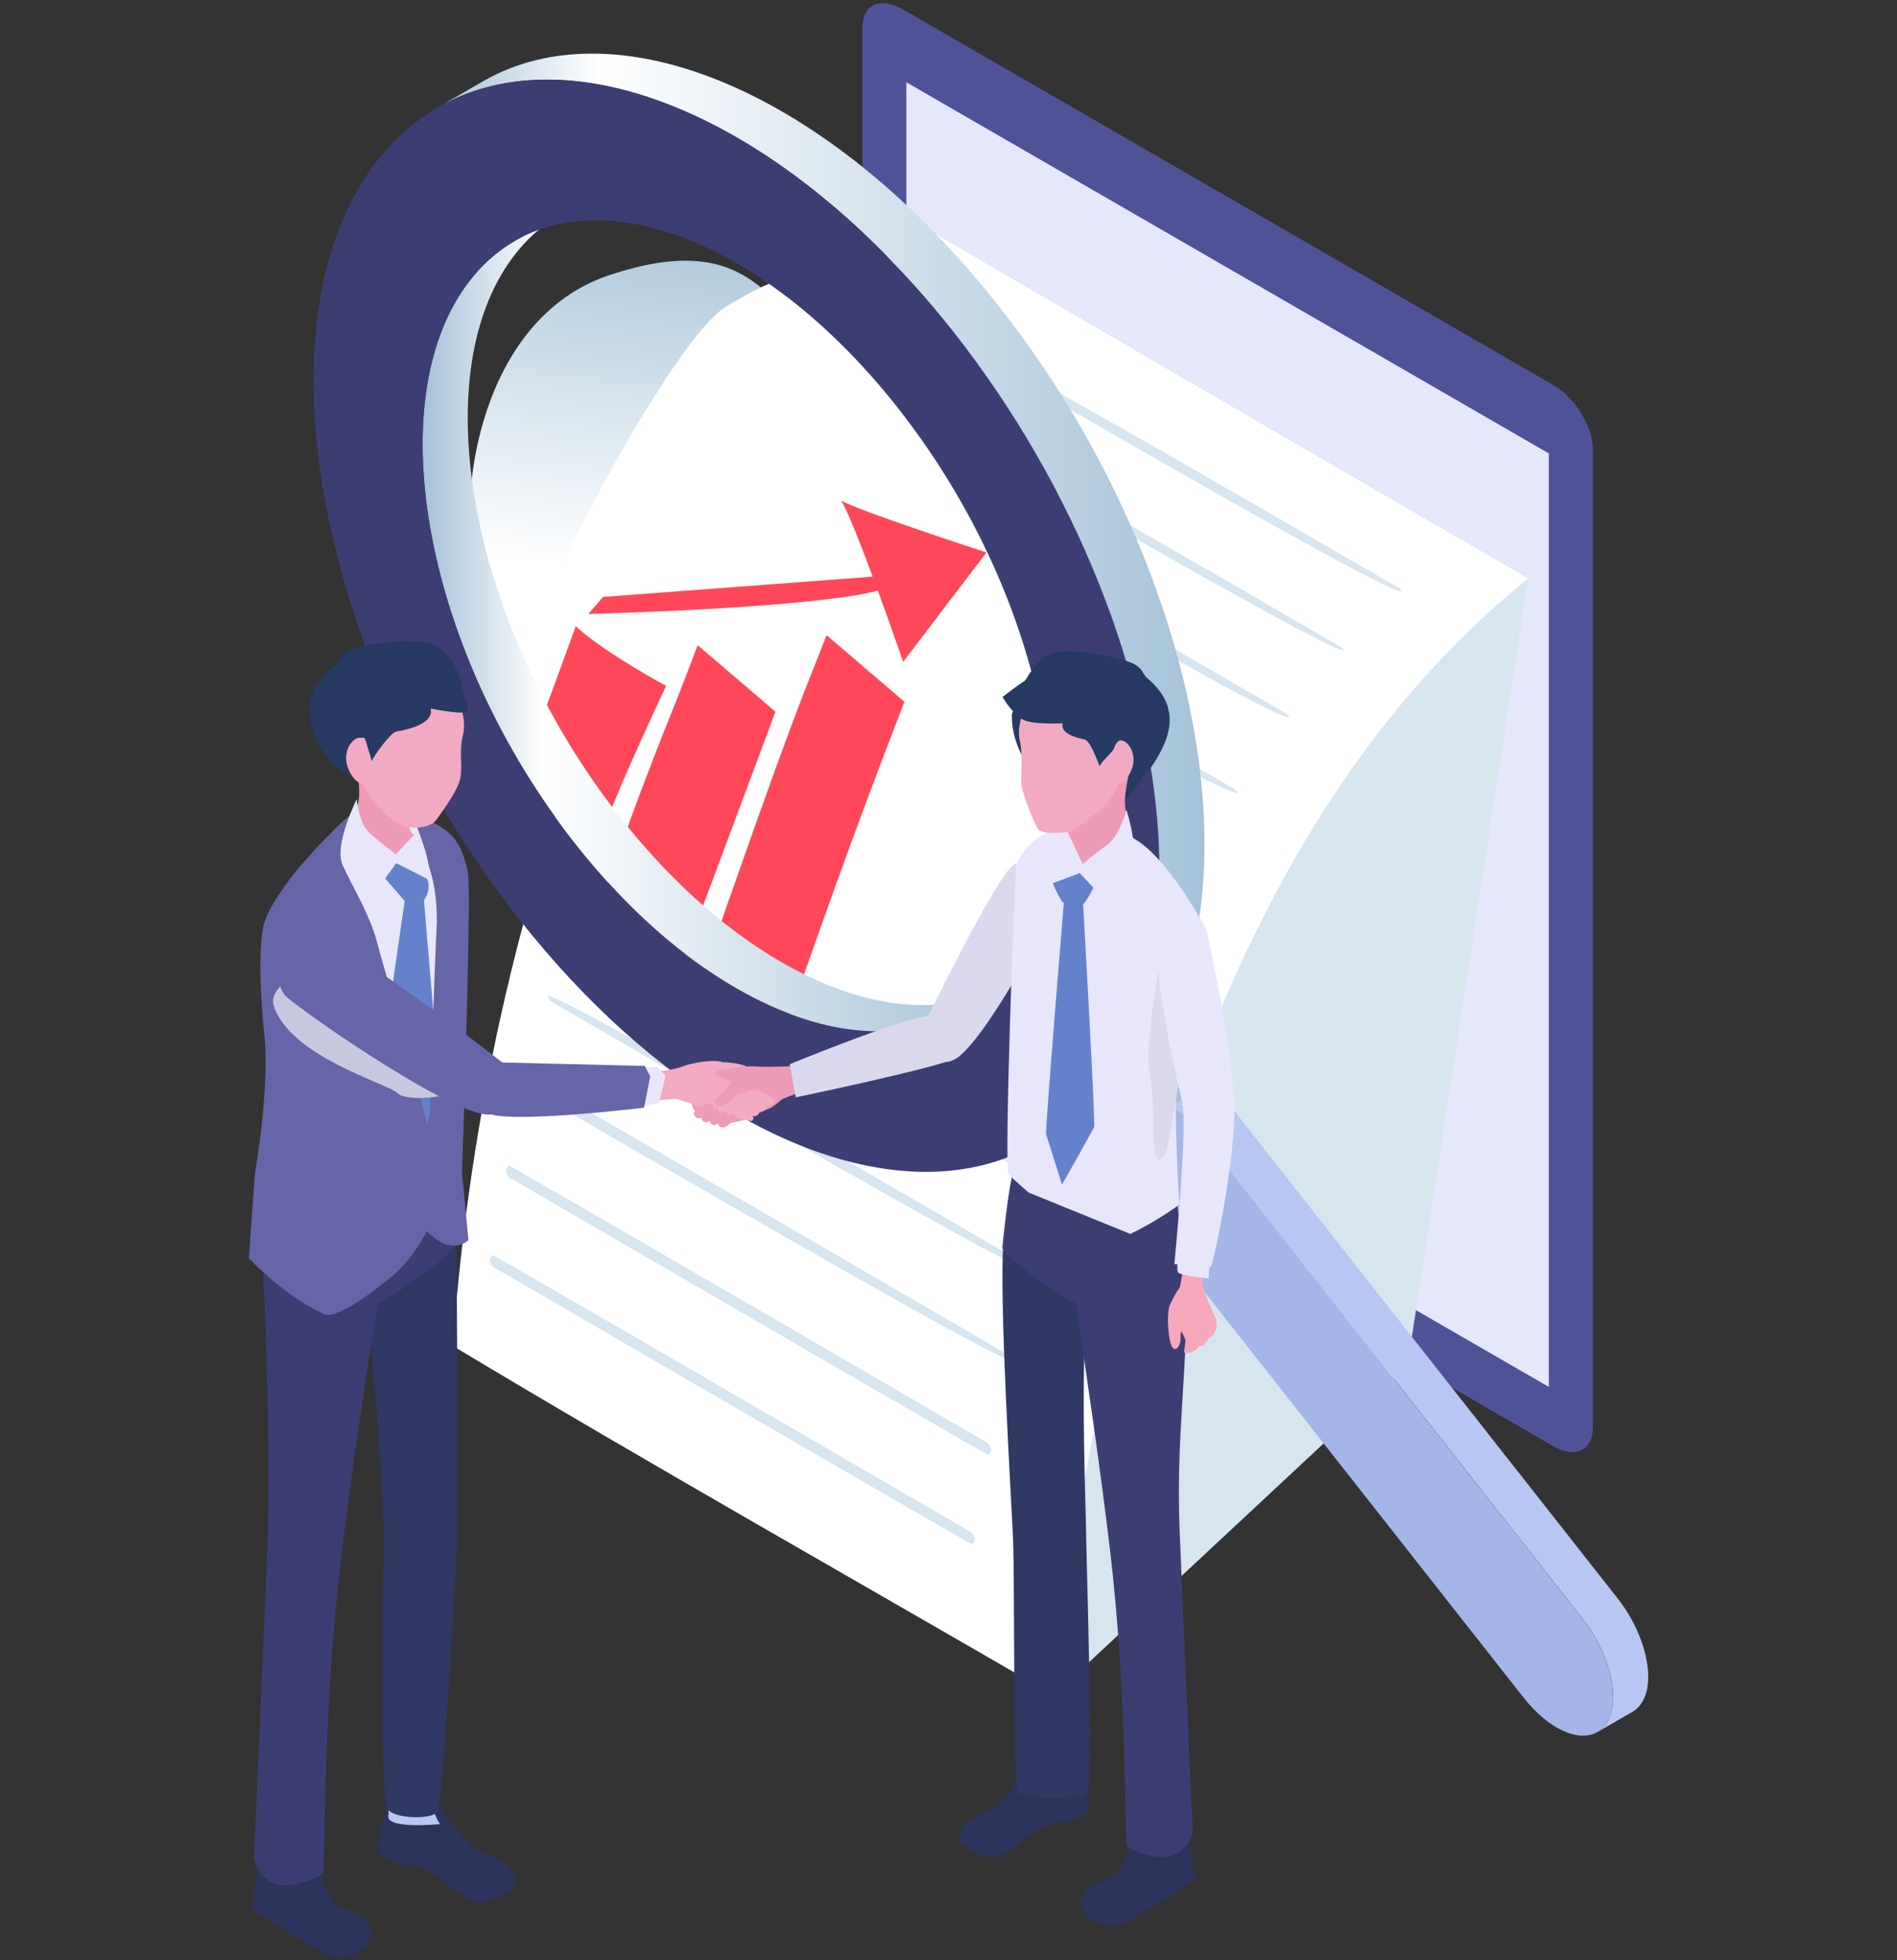
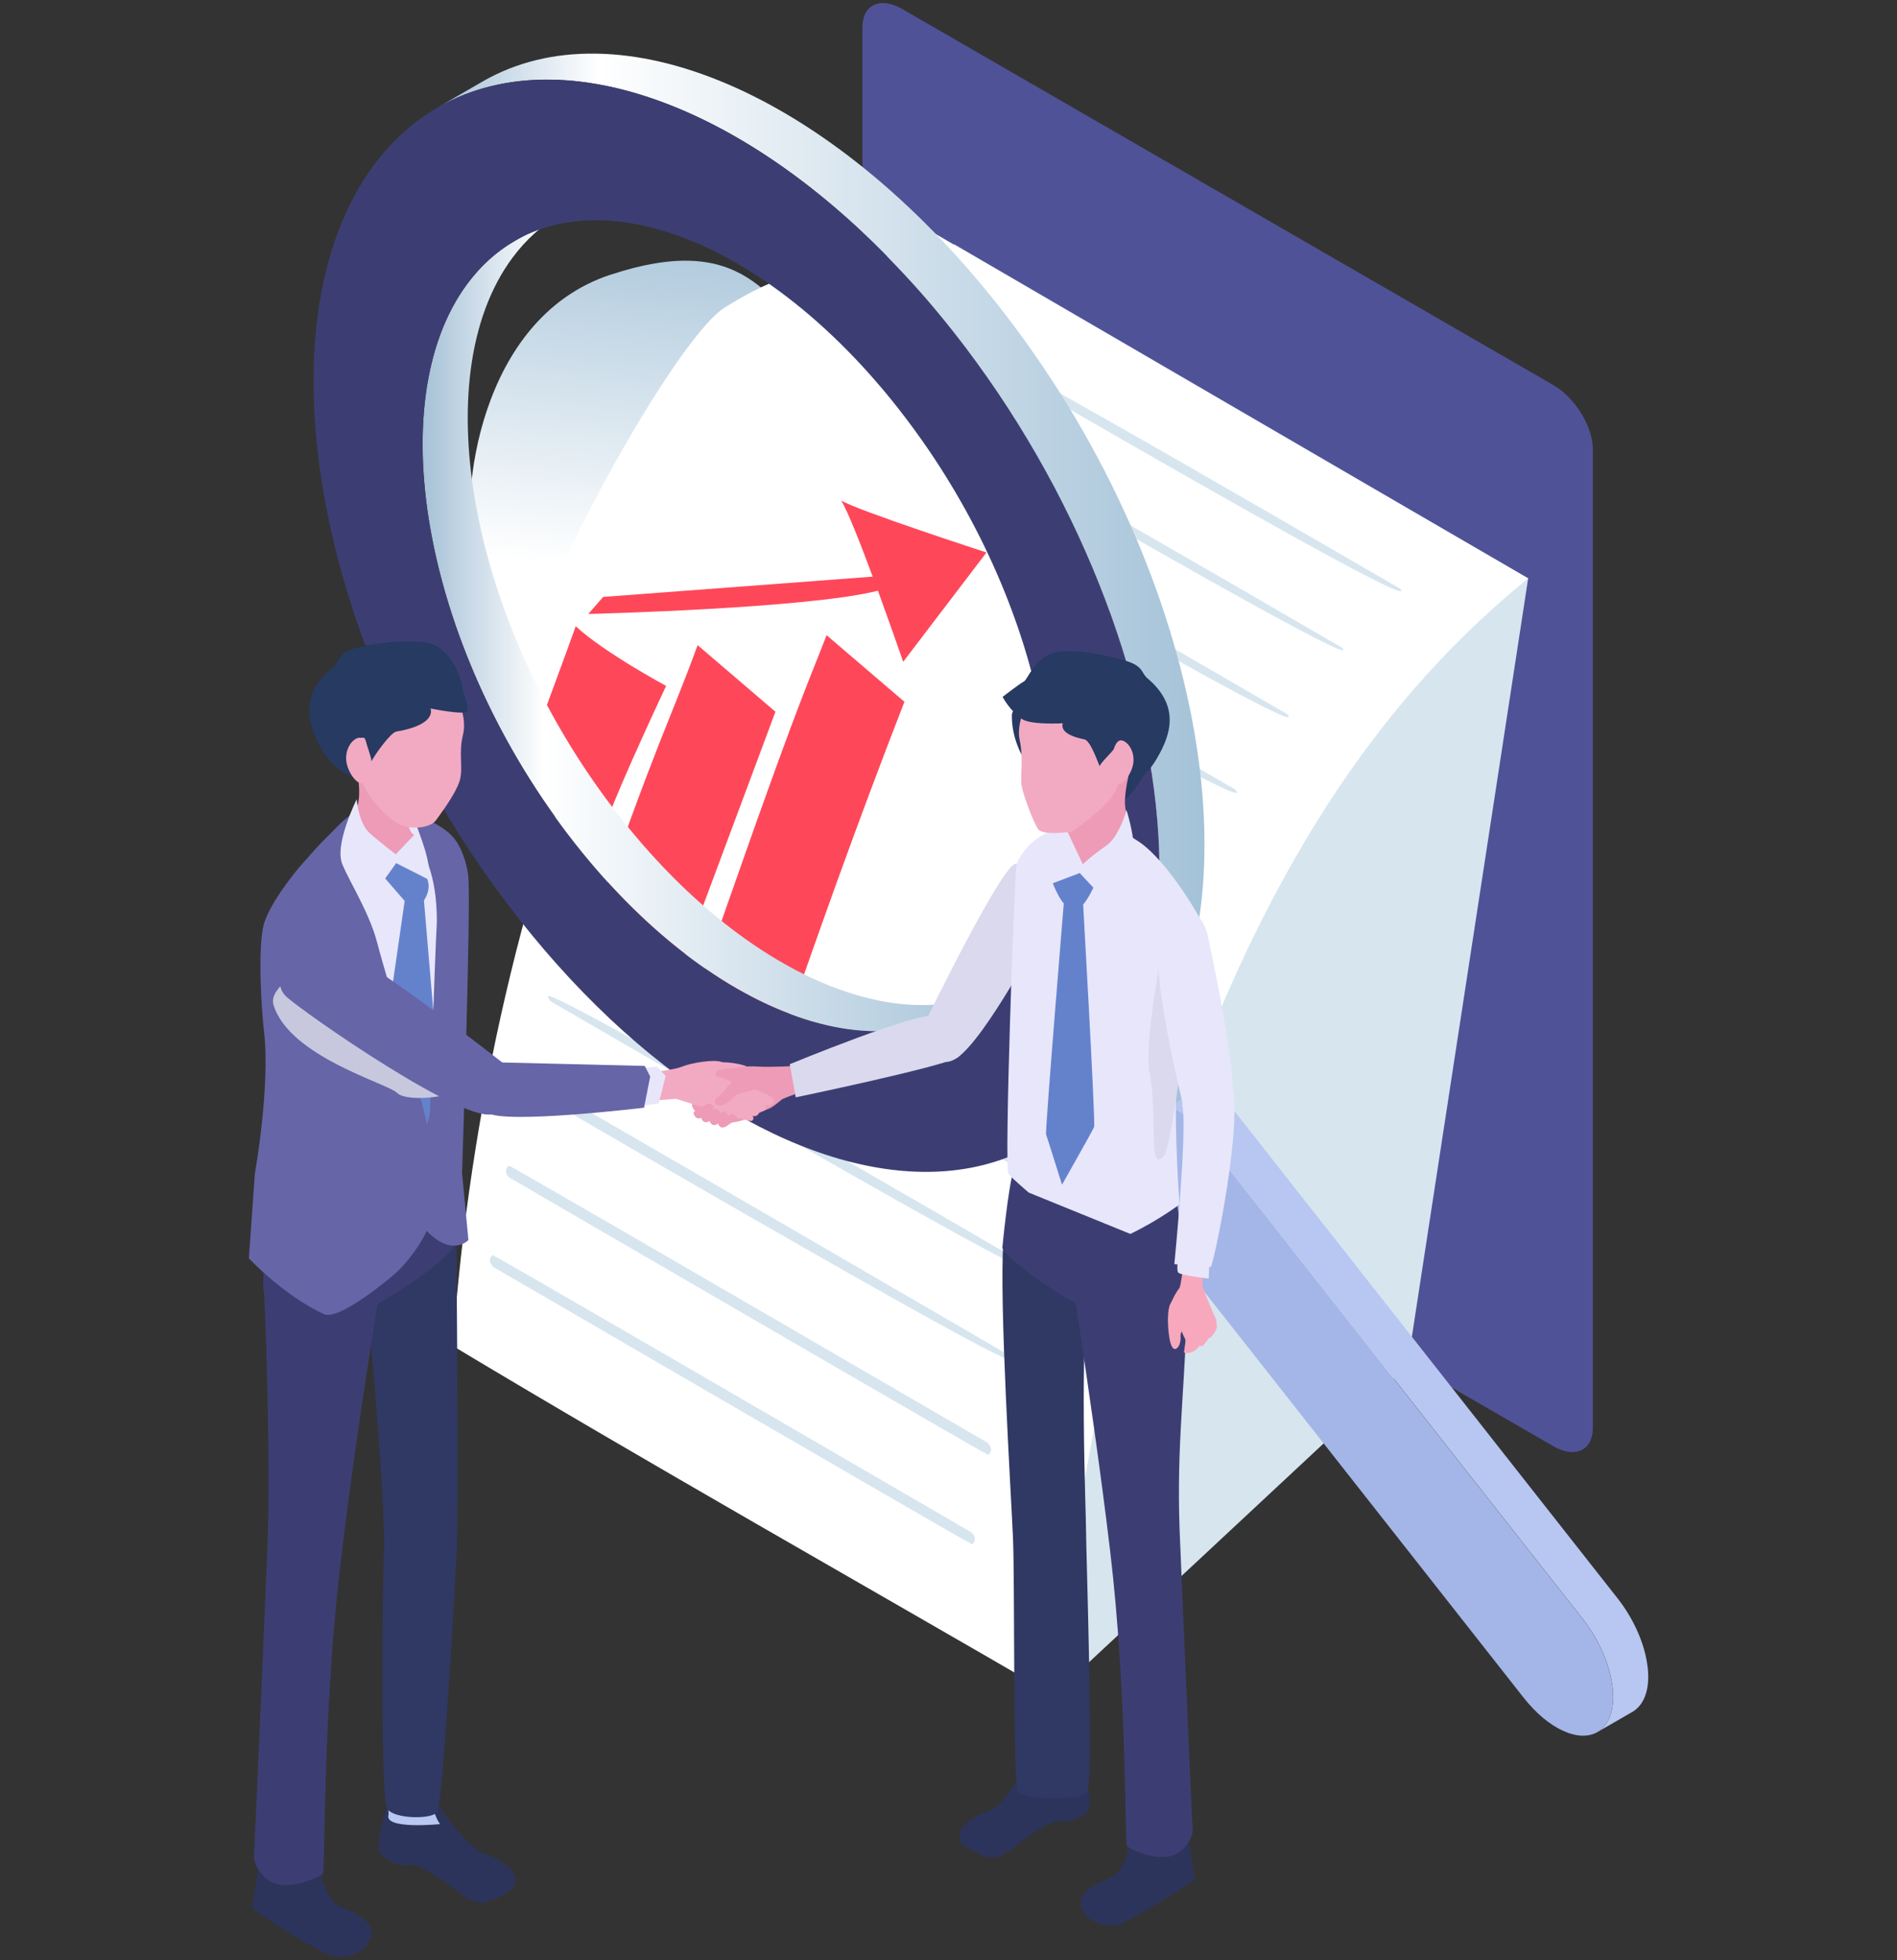
<svg xmlns="http://www.w3.org/2000/svg" xmlns:xlink="http://www.w3.org/1999/xlink" viewBox="0 0 244 252">
  <rect x="0" y="0" width="244" height="252" fill="#333333" stroke="none" />
  <defs>
    <style>
      .cls-1 {
        fill: none;
      }

      .cls-2 {
        fill: #c7c7de;
      }

      .cls-2, .cls-3 {
        mix-blend-mode: multiply;
      }

      .cls-4 {
        fill: #3c3e73;
      }

      .cls-5 {
        fill: #dbd9ed;
      }

      .cls-6 {
        fill: url(#linear-gradient-4);
      }

      .cls-7 {
        fill: url(#linear-gradient-3);
      }

      .cls-8 {
        fill: url(#linear-gradient-2);
      }

      .cls-9 {
        fill: #f2aac2;
      }

      .cls-10 {
        fill: #bfcdf2;
      }

      .cls-11 {
        fill: #6482cc;
      }

      .cls-12 {
        fill: url(#linear-gradient);
      }

      .cls-13 {
        fill: #505298;
      }

      .cls-14 {
        fill: #fe485a;
      }

      .cls-15 {
        fill: #ed9bb6;
      }

      .cls-16 {
        fill: #e8e6fb;
      }

      .cls-17 {
        fill: #263a62;
      }

      .cls-18 {
        isolation: isolate;
      }

      .cls-19 {
        fill: #f7a8bd;
      }

      .cls-20 {
        fill: #2c345c;
      }

      .cls-3, .cls-21 {
        fill: #d7e5ef;
      }

      .cls-22 {
        fill: #fff;
      }

      .cls-23 {
        fill: #5a5994;
      }

      .cls-24 {
        fill: #a4b6e7;
      }

      .cls-25 {
        fill: #b8c8f2;
      }

      .cls-26 {
        fill: #303864;
      }

      .cls-27 {
        fill: #b7c7f1;
      }

      .cls-28 {
        fill: #e5e7fa;
      }

      .cls-29 {
        fill: #6665a7;
      }
    </style>
    <linearGradient id="linear-gradient" x1="86.05" y1="105.21" x2="94.97" y2="26.81" gradientUnits="userSpaceOnUse">
      <stop offset=".39" stop-color="#fff" />
      <stop offset="1" stop-color="#a4c2d8" />
    </linearGradient>
    <linearGradient id="linear-gradient-2" x1="54.36" y1="80.12" x2="129.06" y2="80.12" gradientUnits="userSpaceOnUse">
      <stop offset="0" stop-color="#a6c1d7" />
      <stop offset=".21" stop-color="#fff" />
      <stop offset="1" stop-color="#a4c2d8" />
    </linearGradient>
    <linearGradient id="linear-gradient-3" x1="56.29" y1="77" x2="154.93" y2="77" xlink:href="#linear-gradient-2" />
    <linearGradient id="linear-gradient-4" x1="161.7" y1="151.65" x2="148.39" y2="137.68" gradientUnits="userSpaceOnUse">
      <stop offset="0" stop-color="#a6c1d7" />
      <stop offset="1" stop-color="#a4c2d8" />
    </linearGradient>
  </defs>
  <g class="cls-18">
    <g id="_レイヤー_2" data-name="レイヤー_2">
      <g id="Layer_1">
        <g>
          <rect class="cls-1" width="244" height="252" />
          <g>
            <g>
              <g>
                <path class="cls-13" d="M199.76,185.92l-83.71-48.33c-2.83-1.63-5.12-5.34-5.12-8.28V3.53c0-2.94,2.29-4,5.12-2.37l83.71,48.33c2.83,1.63,5.12,5.34,5.12,8.28v125.79c0,2.94-2.29,4-5.12,2.37Z" />
-                 <polygon class="cls-28" points="199.22 178.32 116.58 130.61 116.58 10.58 199.22 58.3 199.22 178.32" />
              </g>
              <g>
                <polygon class="cls-3" points="135.91 217.6 122.7 181.21 122.7 31.39 196.56 74.36 181.04 175.53 135.91 217.6" />
                <g>
                  <path class="cls-22" d="M118.64,29.08c-17.8,14.26-30.67,34.18-39.71,55.74-11.72,27.7-18.53,58.16-20.69,88.23,25.76,15.46,51.95,30.19,77.92,45.28,1.66-23.26,6.1-46.35,13.31-68.52,9.82-29.56,23.38-56.22,47.09-75.44-26.01-15.03-51.95-30.19-77.92-45.28Z" />
                  <g>
                    <path class="cls-21" d="M180.25,75.93c-.03-.1-.14-.22-.23-.28q-62.88-36.54-62.56-34.86c.02.12.15.27.25.34q63.13,36.69,62.54,34.8Z" />
                    <path class="cls-21" d="M172.56,83.24q-63.12-36.68-62.39-34.82c.04.1.18.2.25.28q63.12,36.68,62.38,34.82c-.04-.1-.15-.22-.25-.28Z" />
                    <path class="cls-21" d="M165.51,91.79h0q-62.85-36.53-62.37-34.74c.04.13.17.27.27.35q62.86,36.53,62.36,34.74c-.04-.13-.16-.28-.27-.35Z" />
                    <path class="cls-21" d="M158.82,101.48q-62.65-36.41-62.34-34.68c.03.16.17.33.3.44q62.87,36.53,62.32,34.61c-.04-.13-.16-.29-.28-.37Z" />
                    <path class="cls-21" d="M152.53,112.26h0q-62.65-36.41-62.29-34.57c.03.16.18.35.3.45q62.65,36.41,62.29,34.57c-.03-.16-.16-.37-.3-.45Z" />
                    <path class="cls-21" d="M146.65,124.06h0q-63.27-36.77-62.21-34.31c.05.12.16.26.27.33,20.4,11.86,40.53,24.19,61.21,35.57.67.37,1.29-.71.96-1.34-.05-.09-.15-.2-.23-.26Z" />
                    <path class="cls-21" d="M141.23,136.83c-20.4-11.86-40.53-24.19-61.21-35.57-.64-.35-1.22.71-.93,1.37.05.12.16.27.27.34,20.4,11.86,40.53,24.19,61.21,35.57.62.34,1.22-.74.93-1.37-.05-.12-.16-.27-.27-.33Z" />
                    <path class="cls-21" d="M135.83,151.93q-62.19-36.14-62.06-34.84c.04.37.27.58.4.66q62.19,36.14,62.06,34.84c-.04-.42-.31-.61-.4-.66Z" />
                    <path class="cls-21" d="M132.5,162.9q-62.19-36.14-62.03-34.81c.05.38.28.59.41.68q62.31,36.21,62.01,34.74c-.04-.21-.21-.49-.4-.6Z" />
                    <path class="cls-21" d="M129.57,174.12q-61.21-35.57-61.57-35.64c-.68.46-.42,1.11.01,1.52q62.22,36.16,61.98,34.79c-.07-.41-.3-.6-.42-.68Z" />
                    <path class="cls-21" d="M127.04,185.51q-61.21-35.57-61.57-35.64c-.78.57-.18,1.37.06,1.54q61.21,35.57,61.56,35.64c.85-.62.04-1.48-.06-1.54Z" />
                    <path class="cls-21" d="M124.93,197.01q-61.21-35.57-61.56-35.64c-.75.58-.13,1.37.11,1.55q61.21,35.57,61.56,35.64c.81-.62,0-1.48-.11-1.55Z" />
                  </g>
                </g>
              </g>
              <g>
                <g>
                  <path class="cls-12" d="M78.52,35.32c-17.27,5.7-19.24,29.16-17.63,34.96,4.18,15.06,24.13,56.31,50.72,44.63,11.7-5.14,1.25-62.86-5.69-69.58-6.94-6.72-10.14-15.7-27.41-10Z" />
                  <path class="cls-22" d="M93.21,39.55c-6.73,4.21-26.66,40.92-25.05,46.71,4.18,15.06,33.39,56.9,59.98,45.22,11.7-5.14,9.95-58.83-3.96-73.5-13.92-14.67-11.16-30.83-30.97-18.43Z" />
                </g>
                <g>
                  <path class="cls-14" d="M74.05,80.52c-1.62,4.52-2.88,7.88-4.4,12.01l8.44,12.92c1.87-5.14,7.59-17.26,7.59-17.26,0,0-8.06-4.34-11.62-7.67Z" />
                  <path class="cls-14" d="M89.73,82.95c-3.76,10.27-5.15,11.99-13.9,37.25,3,2.57,10.01,8.56,10.01,8.56l13.9-37.25s-7.01-6-10.01-8.56Z" />
                  <path class="cls-14" d="M106.32,81.67c-2.65,6.89-3.65,8.22-17.29,47.61,3,2.57,7.01,6,10.01,8.56,6.23-17.97,10.76-30.79,17.29-47.61-3-2.57-7.01-6-10.01-8.56Z" />
                  <path class="cls-14" d="M126.87,71.03s-16.68-5.42-18.67-6.68c.84,1.39,2.48,5.55,4.05,9.79l-34.67,2.61-1.91,2.19s28.23-.69,37.25-2.99c1.74,4.77,3.25,9.14,3.25,9.14l10.71-14.05Z" />
                </g>
                <g>
                  <g>
                    <path id="_x3C_Path_x3E_" class="cls-8" d="M66.2,30.99c-2.29,1.32-4.33,3.14-6.07,5.48-11.48,15.44-5.29,47.65,13.82,71.94,16.21,20.61,36.53,28.9,49.32,21.51l5.8-3.35c-12.8,7.39-33.11-.9-49.32-21.51-19.11-24.29-25.3-56.51-13.82-71.94,1.74-2.34,3.79-4.16,6.07-5.48l-5.8,3.35Z" />
                    <path id="_x3C_Path_x3E_-2" data-name="_x3C_Path_x3E_" class="cls-7" d="M133.17,147.1c3.08-1.78,5.84-4.23,8.18-7.38,15.47-20.8,7.13-64.2-18.61-96.92C100.89,15.03,73.53,3.86,56.29,13.82l5.8-3.35c17.24-9.95,44.6,1.21,66.45,28.98,25.75,32.73,34.08,76.12,18.61,96.92-2.34,3.15-5.1,5.61-8.18,7.38l-5.8,3.35Z" />
                    <g>
                      <polygon id="_x3C_Path_x3E_-3" data-name="_x3C_Path_x3E_" class="cls-6" points="155.85 150.91 140.67 131.62 145.25 128.98 160.43 148.27 155.85 150.91" />
                      <polygon id="_x3C_Path_x3E_-4" data-name="_x3C_Path_x3E_" class="cls-4" points="150.97 157.48 135.79 138.19 140.67 131.62 155.85 150.91 150.97 157.48" />
                    </g>
                    <path id="_x3C_Path_x3E_-5" data-name="_x3C_Path_x3E_" class="cls-4" d="M149,107.45c-1.21-20.44-10.45-44.56-26.26-64.66-2.38-3.03-4.82-5.85-7.34-8.48C94.2,11.95,69.7,4.32,54.41,15.02c-2.33,1.63-4.44,3.68-6.3,6.17-15.47,20.81-7.14,64.2,18.61,96.92,8.61,10.95,18.09,19.32,27.47,24.83,18.63,10.96,36.87,10.61,47.17-3.24,5.96-8.03,8.39-19.42,7.64-32.27ZM129.34,124.45c-11.48,15.43-36.29,8.26-55.4-16.03-18.29-23.24-24.74-53.74-15.21-69.86.43-.73.9-1.43,1.4-2.1,11.47-15.44,36.28-8.26,55.39,16.03,1.35,1.72,2.63,3.47,3.85,5.25,16.05,23.5,20.65,52.34,9.98,66.7Z" />
                  </g>
                  <g>
                    <path id="_x3C_Path_x3E_-6" data-name="_x3C_Path_x3E_" class="cls-27" d="M205.46,222.7c.39-.23.74-.54,1.04-.94,1-1.34,1.22-3.43.77-5.77-.49-2.56-1.78-5.42-3.73-7.9l-50-63.55c-1.32-1.67-2.97-2.35-4-1.75l4.51-2.6c1.04-.6,2.69.07,4,1.75l50,63.55c1.95,2.48,3.24,5.33,3.73,7.9.45,2.34.23,4.43-.77,5.77-.3.4-.65.71-1.04.94l-4.51,2.6Z" />
                    <path id="_x3C_Path_x3E_-7" data-name="_x3C_Path_x3E_" class="cls-24" d="M205.46,222.7c-2.37,1.37-6.29-.36-9.49-4.43l-50-63.55c-.78-.99-1.29-2.13-1.49-3.19-.2-1.06-.1-2.02.37-2.65l4.19-5.63c.14-.19.31-.34.49-.45,1.04-.6,2.69.07,4,1.75l50,63.55c1.95,2.48,3.24,5.33,3.73,7.9.45,2.34.23,4.43-.77,5.77-.3.4-.65.71-1.04.94Z" />
                  </g>
                </g>
              </g>
            </g>
            <g>
              <g>
                <g>
                  <g>
                    <g>
                      <path class="cls-20" d="M49.67,232.69c-.22.62-1.5,4.7-.74,5.66.76.95,2.78,1.74,4,1.41.66-.18,3.97,1.81,5.02,2.72,1.38,1.2,2.88,2.2,4,2.15,1.12-.05,3.97-1.37,4.26-2.31.32-1.07-.31-2.69-3.67-3.89-2.69-.75-6.47-6.86-6.47-6.86l-3.85-.59-2.53,1.72Z" />
                      <path class="cls-25" d="M56.42,226.36c-3.02-1.64-6.72.01-6.72.01l.28,6.94c-.68,1.97,6.61,1.22,6.61,1.22-1.64-2.44-.96-5.51-.17-8.17Z" />
                    </g>
                    <path class="cls-26" d="M58.76,199.26c.27-6.08-.08-41.84-.08-41.84l-12.13,5.52c1.48,9.82,3.07,33.41,2.84,36.59-.22,3.18-.5,31.72.42,33.05.92,1.32,5.77,1.37,6.44.39.67-.99,2.23-27.62,2.5-33.7Z" />
                  </g>
                  <g>
                    <g>
                      <path class="cls-20" d="M33.56,238.65c-.29.51-.86,4.93-.86,4.93,0,0-.42,1.56-.12,1.91.32.38,8.67,5.72,10.34,6.03,2.86.53,4.9-1.6,4.88-3.04s-1.8-2.47-4.12-3.35c-2-.93-2.61-5.33-3.07-6-.46-.67-4.54-1.6-4.54-1.6l-2.5,1.12Z" />
                      <path class="cls-10" d="M41.04,240.48c-.79-.16-1.54-5.14-.32-5.99l-4.69-1.25c-.19,2.07-1.99,6.83-1.99,6.83,0,0,4.07,1.43,4.18,1.38.41-1.54,2.82-.97,2.82-.97Z" />
                    </g>
                    <path class="cls-4" d="M33.99,166.37s.96,21.82.35,34.01c0,0-1.57,37.34-1.68,38.17-.11.83.88,3.23,3.11,3.73,2.23.5,5.4-1,5.74-1.34.35-.35-.04-20.35,2.29-39.9,2.61-21.92,5.77-38.34,5.45-39.11-2.58-6.23-15.27,4.44-15.27,4.44Z" />
                  </g>
                  <path class="cls-4" d="M58.14,149.85c.76,2.32.19,10.24.19,10.24.52,1.2-12.92,10.7-16.21,9.84-2.08-.54-7.96-3.04-8.13-3.57-.55-1.68.84-12.8,1.23-14.38.78-3.18,10.35-5.65,14.14-6.2,1.79-.26,8.02,1.74,8.78,4.06Z" />
                </g>
                <g>
                  <path class="cls-23" d="M52.06,113.4c-1.21-1.4-5.42-3.25-5.42-3.25,0,0,6.26,28.27,9.35,29.91,3.08,1.65,1.96-4.88,1.96-4.88,0,0-4.68-20.38-5.89-21.79Z" />
                  <g>
                    <path class="cls-29" d="M45.41,104.56c-2.88,1.86-6.97,7.75-6.97,7.75l5.72,44.84,12.77-5.59s1.28-31.43.76-34.95c-.52-3.52-2.45-8.19-5.3-9.48-2.85-1.28-4.09-4.45-6.98-2.58Z" />
                    <path class="cls-16" d="M47.15,105.37c-2.88,1.86-6.97,7.75-6.97,7.75l5.72,44.84,12.77-5.59s1.28-31.43.76-34.95c-.52-3.52-2.45-8.19-5.3-9.48-2.85-1.28-4.09-4.45-6.98-2.58Z" />
                    <path class="cls-11" d="M55.67,129.22l-1.14-13.45c1.6-2.53-.42-3.94-.97-4.55-.48-.53-2.34-2.3-2.34-2.3l-2.73,2.81,3.56,4.11-2,13.85.62,17.3,4.6,5.76,2.92-3.67-2.53-19.87Z" />
                    <path class="cls-29" d="M49.33,105.43s3.1-1.24,5.4-.16c1.73.81,3.24,1.66,4.16,3.21.65,1.09,1.16,2.66,1.33,4.04.41,3.32-.79,38.27-.79,38.27l.82,8.65s-2.06,2.21-5.32-1.13c-3.26-3.33.36-15.03.36-15.03,0,0,.59-18.86.9-24.78.03-12.26-6.86-13.08-6.86-13.08Z" />
                    <path class="cls-29" d="M33.93,118.83c.83-2.94,4.59-7.36,4.59-7.36,1.44-1.57,2.61-3.16,5.18-5.33,0,0,.38.88.22,4.37-.06,1.2,3.45,6.2,4.61,10.75,1.2,4.7,7.79,25.59,7.74,31.39-.06,6.47-5.51,11.16-5.51,11.16,0,0-7.07,6.09-9.1,5.15-5.23-2.42-9.65-7.17-9.65-7.17l.77-10.89s2.03-11.3,1.16-18.43c-.29-2.42-.83-10.71,0-13.65Z" />
                  </g>
                  <path class="cls-2" d="M61.82,136.8c-.94-4.02-13.21-5.09-15.45-7.4-2.24-2.3-8.08-6.04-8.62-4.21-.12.4-3.13,2.15-2.57,4.01,2.01,6.68,14.78,10.13,15.9,11.32,1.44,1.53,11.7.39,10.73-3.73Z" />
                  <g>
                    <path class="cls-16" d="M52.89,104.39s1.6,3.91,2.05,5.91c.45,2,.31,2.85.31,2.85l-4.44-2.25s-2.21-6.28-1.27-7.38c1.91-2.22,3.36.86,3.36.86Z" />
                    <path class="cls-15" d="M52.49,105.87c.23,1.33.79,1.48.79,1.48l-3.12,3.27s-5.17-4.47-4.72-5.69c.45-1.22,1.12-1.64.52-5.87-.43-3,.61-3.64.61-3.64,0,0,4.31,2.17,7.16,5.94.72.95-1.54,2.71-1.23,4.5Z" />
                    <path class="cls-16" d="M47.58,107.15c1.48,1.32,3.88,3.12,3.88,3.12l-3.03,4.24s-3.13-.88-4.35-3.32c-1.2-2.4,1.8-8.43,1.8-8.43,0,0,.22,3.08,1.7,4.39Z" />
                    <g>
                      <path class="cls-9" d="M42.04,95.64c.86,1.62,4.04,3.75,4.68,5.22.91,2.09,3.43,4.7,4.99,5.27,1.56.57,3.73.24,4.38-.68.64-.91,2.47-3.31,3.01-4.99.54-1.68-.16-3.54.45-5.99.71-2.89-1.43-6.73-3.58-8.78-2.16-2.05-7.02-1.7-9.81-.65-2.42.91-4.09,3.02-4.56,4.75-.47,1.73-.7,3.67.45,5.85Z" />
                      <path class="cls-17" d="M60.09,91.46c.33-.54-.49-2.06-.69-3.38-.2-1.32-1.63-5.13-4.79-5.5-3.16-.37-6.5.21-8.12.55-3.15.67-2.62,1.75-3.5,2.51-4.66,3.62-3.31,7.58-1.71,10.54,1.78,3.3,4.49,3.81,4.79,3.94.3.13-1.48-1.9-1.2-3.74.16-1.06,1.96-1.96,2.1-1.33.08.38.85,2.46.81,2.84.33-.7,2.43-3.7,3.2-3.83,5.36-.91,4.39-2.97,4.39-2.97,0,0,4.39.9,4.73.36Z" />
                      <path class="cls-9" d="M46.52,94.91c-.61-.34-2.06.75-2,2.7.05,1.67,1.76,3.86,2.33,2.81.56-1.05,0-1.34-.04-2.49-.08-2.4.88-2.37-.29-3.01Z" />
                    </g>
                  </g>
                </g>
              </g>
              <g>
                <g>
                  <g>
                    <path class="cls-9" d="M90.83,137.09c.55-.86,4.15-.5,5.29.06,1.14.56.63,2.2.42,3.37-.21,1.17-4.35-.72-4.76-.98-.42-.26-1.41-1.73-.94-2.45Z" />
                    <path class="cls-15" d="M89.03,141.92c.3-1.43,1.25-2.81,1.88-3.65.63-.83,2.4-.78,3.56-.97,1.33-.22,2.27-.22,3.2-.16,1.32.09,4.64-.08,4.64-.08l1.56,1.65-.08,1.46s-2.93.94-3.28,1.23c-.5.43-1.19.98-1.51,1.1-.72.27-1.4.61-1.96.93-1.56.87-3.41.95-3.41.95-2.52-.37-4.84-1.36-4.6-2.47Z" />
                  </g>
                  <g>
                    <path class="cls-9" d="M98.41,142.07c-.61-.59-2.79-1.36-3.14-1.48-.64-.01-1.62.24-.97.76.41.24,3.12,1.39,3.39,1.52.27.13,1.34-.21.72-.8Z" />
                    <path class="cls-9" d="M97.57,142.72c-.33-.31-1.28-.53-1.67-.68-.35-.13-1.46-.85-1.82-.96-.64.02-.66.82,0,1.3.42.22,2.49.98,2.87,1.11.38.13.89-.39.62-.78Z" />
                    <path class="cls-9" d="M96.7,143.41c-.32-.21-1.18-.54-1.52-.6-.31-.06-2.28-.88-2.59-.91-.52.1-.95.69-.33,1,.38.12,4.23,1.41,4.46,1.21.26-.22.26-.42-.02-.7Z" />
                    <path class="cls-9" d="M96.07,139.76c-.9-.53-1.97-.54-2.26-.76-.66-.52-1.59-.43-1.76-.77-.18-.34.99-1.61.85-1.66-1-.42-3.97.07-5.26.6-1.21.49-5.04.81-5.04.81l-.46,3.67,4.82-.37,6.87,2.16,2.25-3.68Z" />
                    <path class="cls-9" d="M99.56,141.65c.17-.42-.63-.73-1.01-1-.1-.07-2.02-.79-3.76-1.46,0,0-.5,1.12-.22,1.26s3.9,1.64,4.1,1.69c.38.1.72-.07.9-.5Z" />
                  </g>
                  <path class="cls-15" d="M94.53,138.86c-.76.39-1.63,1.92-2.27,2.24-.65.32-.28,1.29.68.98.66-.22,1.35-.79,1.75-1.29.18-.22,2.58-.66,2.65-.8,1.44-2.88-2.05-1.52-2.81-1.13Z" />
                  <path class="cls-15" d="M91.2,141.87c-.24.08-1.98.88-1.98,1.19s.3.85.82.72c.52-.13,1.55-1.05,1.55-1.05.46-.36.05-.84-.38-.85Z" />
                  <path class="cls-15" d="M92,142.55c-.22.07-1.8.8-1.8,1.08,0,.28.27.77.74.65.47-.12,1.41-.95,1.41-.95.42-.33.05-.76-.35-.78Z" />
                  <path class="cls-15" d="M93.06,142.91c-.22.07-1.8.8-1.8,1.08,0,.28.27.77.74.65.47-.12,1.41-.95,1.41-.95.42-.33.05-.76-.35-.78Z" />
                  <path class="cls-15" d="M94.14,143.23c-.22.07-1.8.8-1.8,1.08,0,.28.27.77.74.65.47-.12,1.41-.95,1.41-.95.42-.33.05-.76-.35-.78Z" />
                </g>
                <g>
                  <polygon class="cls-16" points="81.69 137.4 84.49 137.14 85.62 138.33 84.73 141.87 81.25 142.35 81.69 137.4" />
                  <path class="cls-29" d="M82.93,137.05l-19.45-.47s-3.06,4.98-.8,6.49c2.26,1.51,20.16-.65,20.16-.65l.79-4.01-.7-1.36Z" />
                  <path class="cls-29" d="M65.27,137.13s-21.77-17.21-25.3-16.79c-3.53.43-5.17,5.84-3.22,7.73,1.95,1.89,23.82,17.14,26.92,15.04,3.09-2.09,1.6-5.98,1.6-5.98Z" />
                </g>
                <path class="cls-5" d="M120.14,130.65c-1.94-.67-18.56,6.18-18.56,6.18l.77,4.26s18.8-3.92,20.81-5.12c1.66-.99-1.08-4.64-3.02-5.31Z" />
                <path class="cls-5" d="M130.56,111.07c-1.96.61-11.67,20.56-11.67,20.56,0,0,.67,6.88,4.27,4.34,3.6-2.54,10.77-15.85,11.67-18.01.74-1.78-2.32-7.5-4.27-6.89Z" />
              </g>
              <g>
                <g>
                  <g>
                    <g>
                      <path class="cls-20" d="M139.23,227.44c.21.59,1.43,4.49.71,5.39-.72.91-2.65,1.66-3.81,1.34-.63-.17-3.79,1.73-4.78,2.6-1.31,1.14-2.74,2.1-3.81,2.05-1.07-.05-3.79-1.31-4.06-2.21-.31-1.02.29-2.57,3.5-3.71,2.56-.71,4.88-6.02,4.88-6.02l4.97-1.08,2.41,1.64Z" />
                      <path class="cls-25" d="M132.8,221.4c2.88-1.57,6.41.01,6.41.01l.34,6.38c.65,1.88-8.05.9-8.05.9,1.56-2.33,2.05-4.75,1.3-7.29Z" />
                    </g>
                    <path class="cls-26" d="M130.29,197.6c-.26-5.8-1.77-30.15-1.24-37.81.43-6.19,11.13,3.81,11.13,3.81-1.41,9.37-.49,30.66-.49,33.19,0,2.53,1.02,32.35.15,33.61-.87,1.26-8.28.93-8.92,0-.64-.94-.37-27-.63-32.8Z" />
                  </g>
                  <g>
                    <g>
                      <path class="cls-20" d="M152.57,235.23c.28.48.82,4.7.82,4.7,0,0,.4,1.49.12,1.82-.3.36-8.27,5.45-9.87,5.75-2.73.51-4.68-1.52-4.65-2.9.02-1.38,1.72-2.36,3.93-3.19,1.91-.89,2.49-5.08,2.93-5.72.44-.64,4.33-1.52,4.33-1.52l2.39,1.07Z" />
                      <path class="cls-10" d="M145.43,236.98c.75-.15,1.47-4.9.3-5.72l4.47-1.19c.18,1.97,1.9,6.51,1.9,6.51,0,0-3.88,1.36-3.99,1.32-.4-1.47-2.69-.92-2.69-.92Z" />
                    </g>
                    <path class="cls-4" d="M151.3,155.85c.32.71,1.66,4.49,1.33,13.72-.39,11.09-1.39,17.52-.82,29.14,0,0,1.49,35.62,1.6,36.41.11.79-.84,3.08-2.97,3.55-2.13.48-5.15-.96-5.47-1.28-.33-.33.04-19.42-2.19-38.06-2.49-20.91-6.41-43.55-6.11-44.29,2.46-5.95,11.31-6.47,14.62.8Z" />
                  </g>
                  <path class="cls-4" d="M130.39,150.43c-.73,2.22-1.45,9.87-1.45,9.87-.49,1.15,12.33,10.21,15.46,9.39,1.98-.52,7.87-3.11,8.04-3.62.52-1.61-1.08-12-1.45-13.5-.74-3.04-9.87-5.39-13.49-5.92-1.71-.25-6.38,1.57-7.11,3.78Z" />
                </g>
                <g>
                  <g>
                    <g>
                      <path class="cls-16" d="M154.96,119.21c-1.97-3.77-6.35-10.41-9.68-11.63,0,0-6.67-1.56-9.25-.97-3.2.74-5.02,3.54-5.28,4.58-.26,1.04-1.62,39.11-1.03,39.77.59.66,2.59,2.37,2.59,2.37l13.08,5.32c3.71-1.79,6.33-3.8,6.33-3.8,0,0-.67-8.75-.42-15.29.33-8.75,4.79-18.2,3.67-20.36Z" />
                      <g>
                        <path class="cls-11" d="M136.85,116.14c.15.05,1.81.53,2.24.33.62-.3,2.06-3.19,1.91-3.43-.05-.08-2.52-1.43-3.16-1.45-.48-.02-2.45.4-2.66.92-.2.47,1.3,3.52,1.68,3.64Z" />
                        <path class="cls-11" d="M139.17,113.87l-2.11-.55s-2.67,32.3-2.51,32.54c.05.08,2.05,6.46,2.05,6.46,0,0,3.91-6.9,4.13-7.42.2-.47-1.55-31.04-1.55-31.04Z" />
                      </g>
                      <path class="cls-16" d="M148.35,111.59s.55-.98-1.37-2.8c-2.46-2.34-6.67-4.43-6.67-4.43-8.24,2.87-4.85,7.9-4.85,7.9l12.9-.67Z" />
                    </g>
                    <path class="cls-16" d="M136.53,106.85c-2.44,1.98-1.56,6.22-1.56,6.22l4.57-1.06s5.43-2.12,4.57-5.11c-.31-1.07-1.41-1.63-2.43-1.62-2.07,0-4.13.75-5.14,1.57Z" />
                    <g>
                      <path class="cls-16" d="M137.86,105.94c-.71.21-2.24,1.38-2.73,2.92-.6,1.88-.74,5.09-.74,5.09l4.46-1.69.56-.85c-.17-.32-1.28-4.11-1.55-5.47Z" />
                      <path class="cls-16" d="M145.29,110.82c.12-.73-.35-4.26-1.51-5.38-1.42-1.36-3.9.27-3.9.27l-1,2.78.48.63c.58.07,4.58,1.34,5.93,1.7Z" />
                      <g>
                        <path class="cls-17" d="M142.14,94.1l-1.46,10.8c1.13-.11,2.38-.07,4.9-2.99,2.66-3.1,3.03-6.48,1.4-9.14-1.15.14-4.84,1.34-4.84,1.34Z" />
                        <path class="cls-17" d="M141.25,84.92c-2.05-.15-5.12,1.48-6.58,2.49-2.26,1.58-4.52,3.7-4.52,4.51-.06,5.18,3.87,8.69,3.87,8.69,0,0,10.04-15.48,7.23-15.68Z" />
                      </g>
                    </g>
                    <g>
                      <path class="cls-15" d="M136.02,104.19l3.25,6.92,1.4-.8s4.81-3.75,4.46-4.96c-.35-1.22-.81-1.85.08-5.9.64-2.87.05-3.6.05-3.6,0,0-4.34,1.79-7.38,5.24-.77.87-1.87,3.11-1.87,3.11Z" />
                      <path class="cls-16" d="M142.37,108.67c-1.57,1.12-2.17,1.58-3.1,2.45-.66.62-.39,1.13-.39,1.13l2.71,2.91s2.44-.81,3.8-3.09c1.34-2.24-.49-7.9-.49-7.9,0,0-.96,3.38-2.53,4.5Z" />
                      <g>
                        <path class="cls-9" d="M146.22,95.8c-.89,1.55-2.14,4.61-2.81,6.01-.96,2-5.52,5.11-5.52,5.11,0,0-3.79.58-4.38-.33-.59-.91-1.88-4.25-2.11-5.58-.2-1.15.27-3.43-.24-5.84-.6-2.83,1.61-6.49,3.77-8.41,2.17-1.92,6.88-1.42,9.56-.31,2.33.97,3.87,3.07,4.27,4.77.4,1.7-1.35,2.49-2.54,4.58Z" />
                        <path class="cls-17" d="M131.28,91.44c-.31-.54-.02-1.19.22-2.46.24-1.28,1.75-4.94,4.83-5.19,3.08-.25,6.21.58,7.77.97,3.04.76,2.6,1.63,3.42,2.39,4.41,3.68,2.96,7.48,1.32,10.3-1.84,3.15-3.36,3.27-3.65,3.39-.29.12.37-1.51.16-3.32-.12-1.04-1.84-1.97-2-1.36-.09.37-1.93,2.01-1.9,2.38-.3-.7-1.21-3.32-1.96-3.47-5.18-1.06-1.68-3.41-1.68-3.41,0,0-6.22.3-6.52-.23Z" />
                        <path class="cls-9" d="M143.94,95.24c.61-.31,1.97.8,1.85,2.69-.1,1.62-1.84,3.69-2.35,2.66-.51-1.03-.65-4.75.5-5.34Z" />
                      </g>
                    </g>
                    <path class="cls-17" d="M135.87,84.53c-2.77-.19-3.64,2.82-4.17,3.09-.53.27-2.74,1.98-2.74,1.98,0,0,.93,1.79,2.48,2.84,1.54,1.06,8.15.36,8.15.36,3.48-.28,7.4-2.69,7.51-4.8.12-2.12-6.34-3.14-11.22-3.48Z" />
                  </g>
                  <g>
                    <path class="cls-5" d="M148.99,124.84c-.75,4.4-1.62,10.53-1.12,13.12,1.06,5.5-.24,13.08,1.82,10.68,1.24-1.45,3.21-21.29,3.96-22.5,2.01-3.23-3.82-6.21-4.66-1.3Z" />
                    <g>
                      <g>
                        <path class="cls-19" d="M152.51,172.29l-.22,1.57s.11.21.76.06c.65-.15,1.48-.73,1.33-1.71-.07-.46-.58-1.55-.8-1.9-.37-.59-1.79-.15-1.78.24,0,.39.7,1.73.7,1.73Z" />
                        <path class="cls-19" d="M150.42,167.97c.26-.59.7-1.64,1.26-2.33.24-.3.43-2.84.71-2.95.43-.16,2.12,0,2.52.2.2.1-.48,1.69-.16,2.67.56,1.7,1.64,4.01,1.64,4.01,0,0,.06.99-.51,1.21-.41.15-.84.37-1.27.46-1.33.28-2.32-.41-3.42-1.16-.7-.48-.83-1.55-.76-2.11Z" />
                        <path class="cls-19" d="M155.48,170.8c.38,1.16-.47,1.83-.47,1.83-.24.64-.72.46-1.28.3,0,0-.4-2.02.32-2.78.8-.29,1.28.16,1.42.64Z" />
                        <path class="cls-19" d="M155.54,170.43c.61.58-.38,2.45-.59,1.95-.21-.52.02-.61.04-1.19.02-.66.25-.91.55-.77Z" />
                        <path class="cls-19" d="M155.4,170.49c.13-.24.66-.81.94-.88.11-.03.2.93.17,1.08-.07.37-.69,1.41-1.07,1.36-.38-.04-.35-.97-.04-1.56Z" />
                        <path class="cls-19" d="M151.78,166.58c-1.1.71-1.52.83-1.56,3.13,0,.47.11,4.18,1.07,3.69.46-.23.59-1.08.56-1.47-.09-1.02.76-1.1,1.17-2.02.53-1.2-.4-2.52-1.24-3.32Z" />
                      </g>
                      <path class="cls-16" d="M151.68,160.48s-.44,2.75-.14,3.13c.3.38,3.93.78,3.93.78l.12-3.04-3.91-.87Z" />
                      <path class="cls-16" d="M158.24,138.8c-3.55-.76-5.64-.05-6.17,3.25.69,3.13-1.02,20.48-1.02,20.48l4.66.36c.24.51,4.57-19.85,2.53-24.09Z" />
                      <path class="cls-16" d="M155.38,120.41c-1.1-4.78-4.42-3.02-6.09.69-1.52,3.38,2.96,21.31,2.96,21.31,0,0,3.12.08,6.26-1.51.57-3.48-3.14-20.49-3.14-20.49Z" />
                    </g>
                  </g>
                </g>
              </g>
            </g>
          </g>
        </g>
      </g>
    </g>
  </g>
</svg>